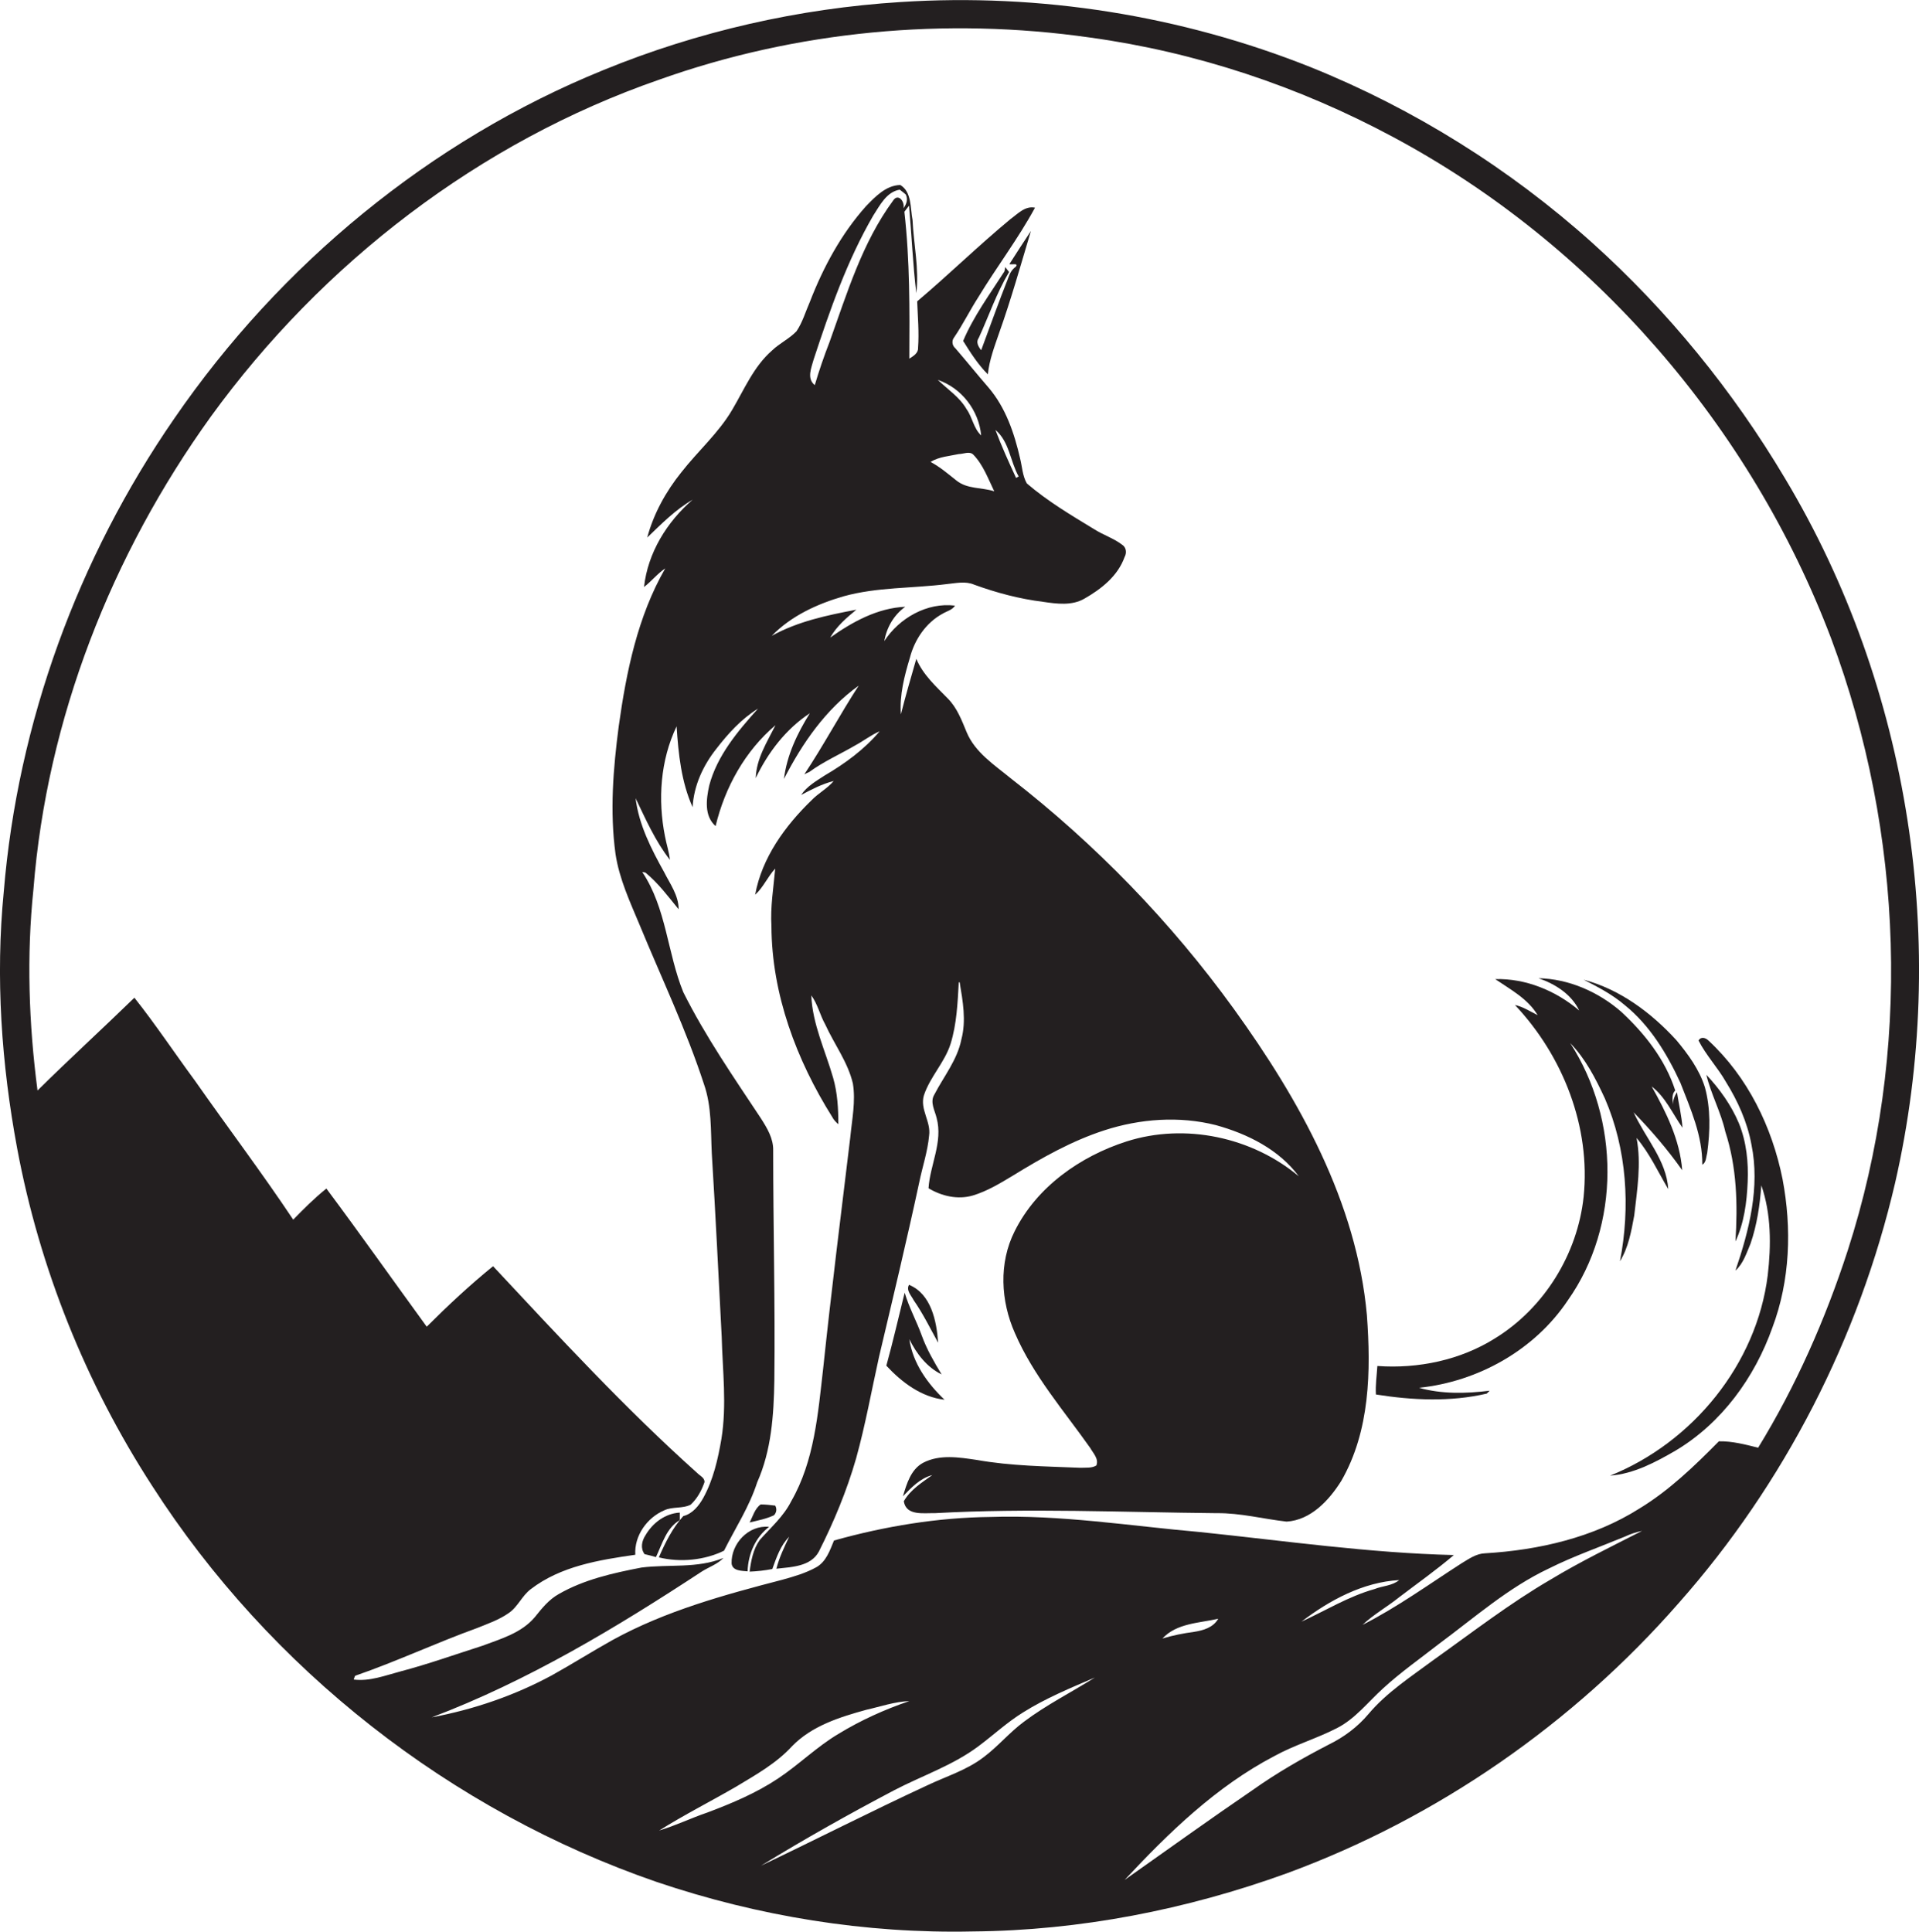
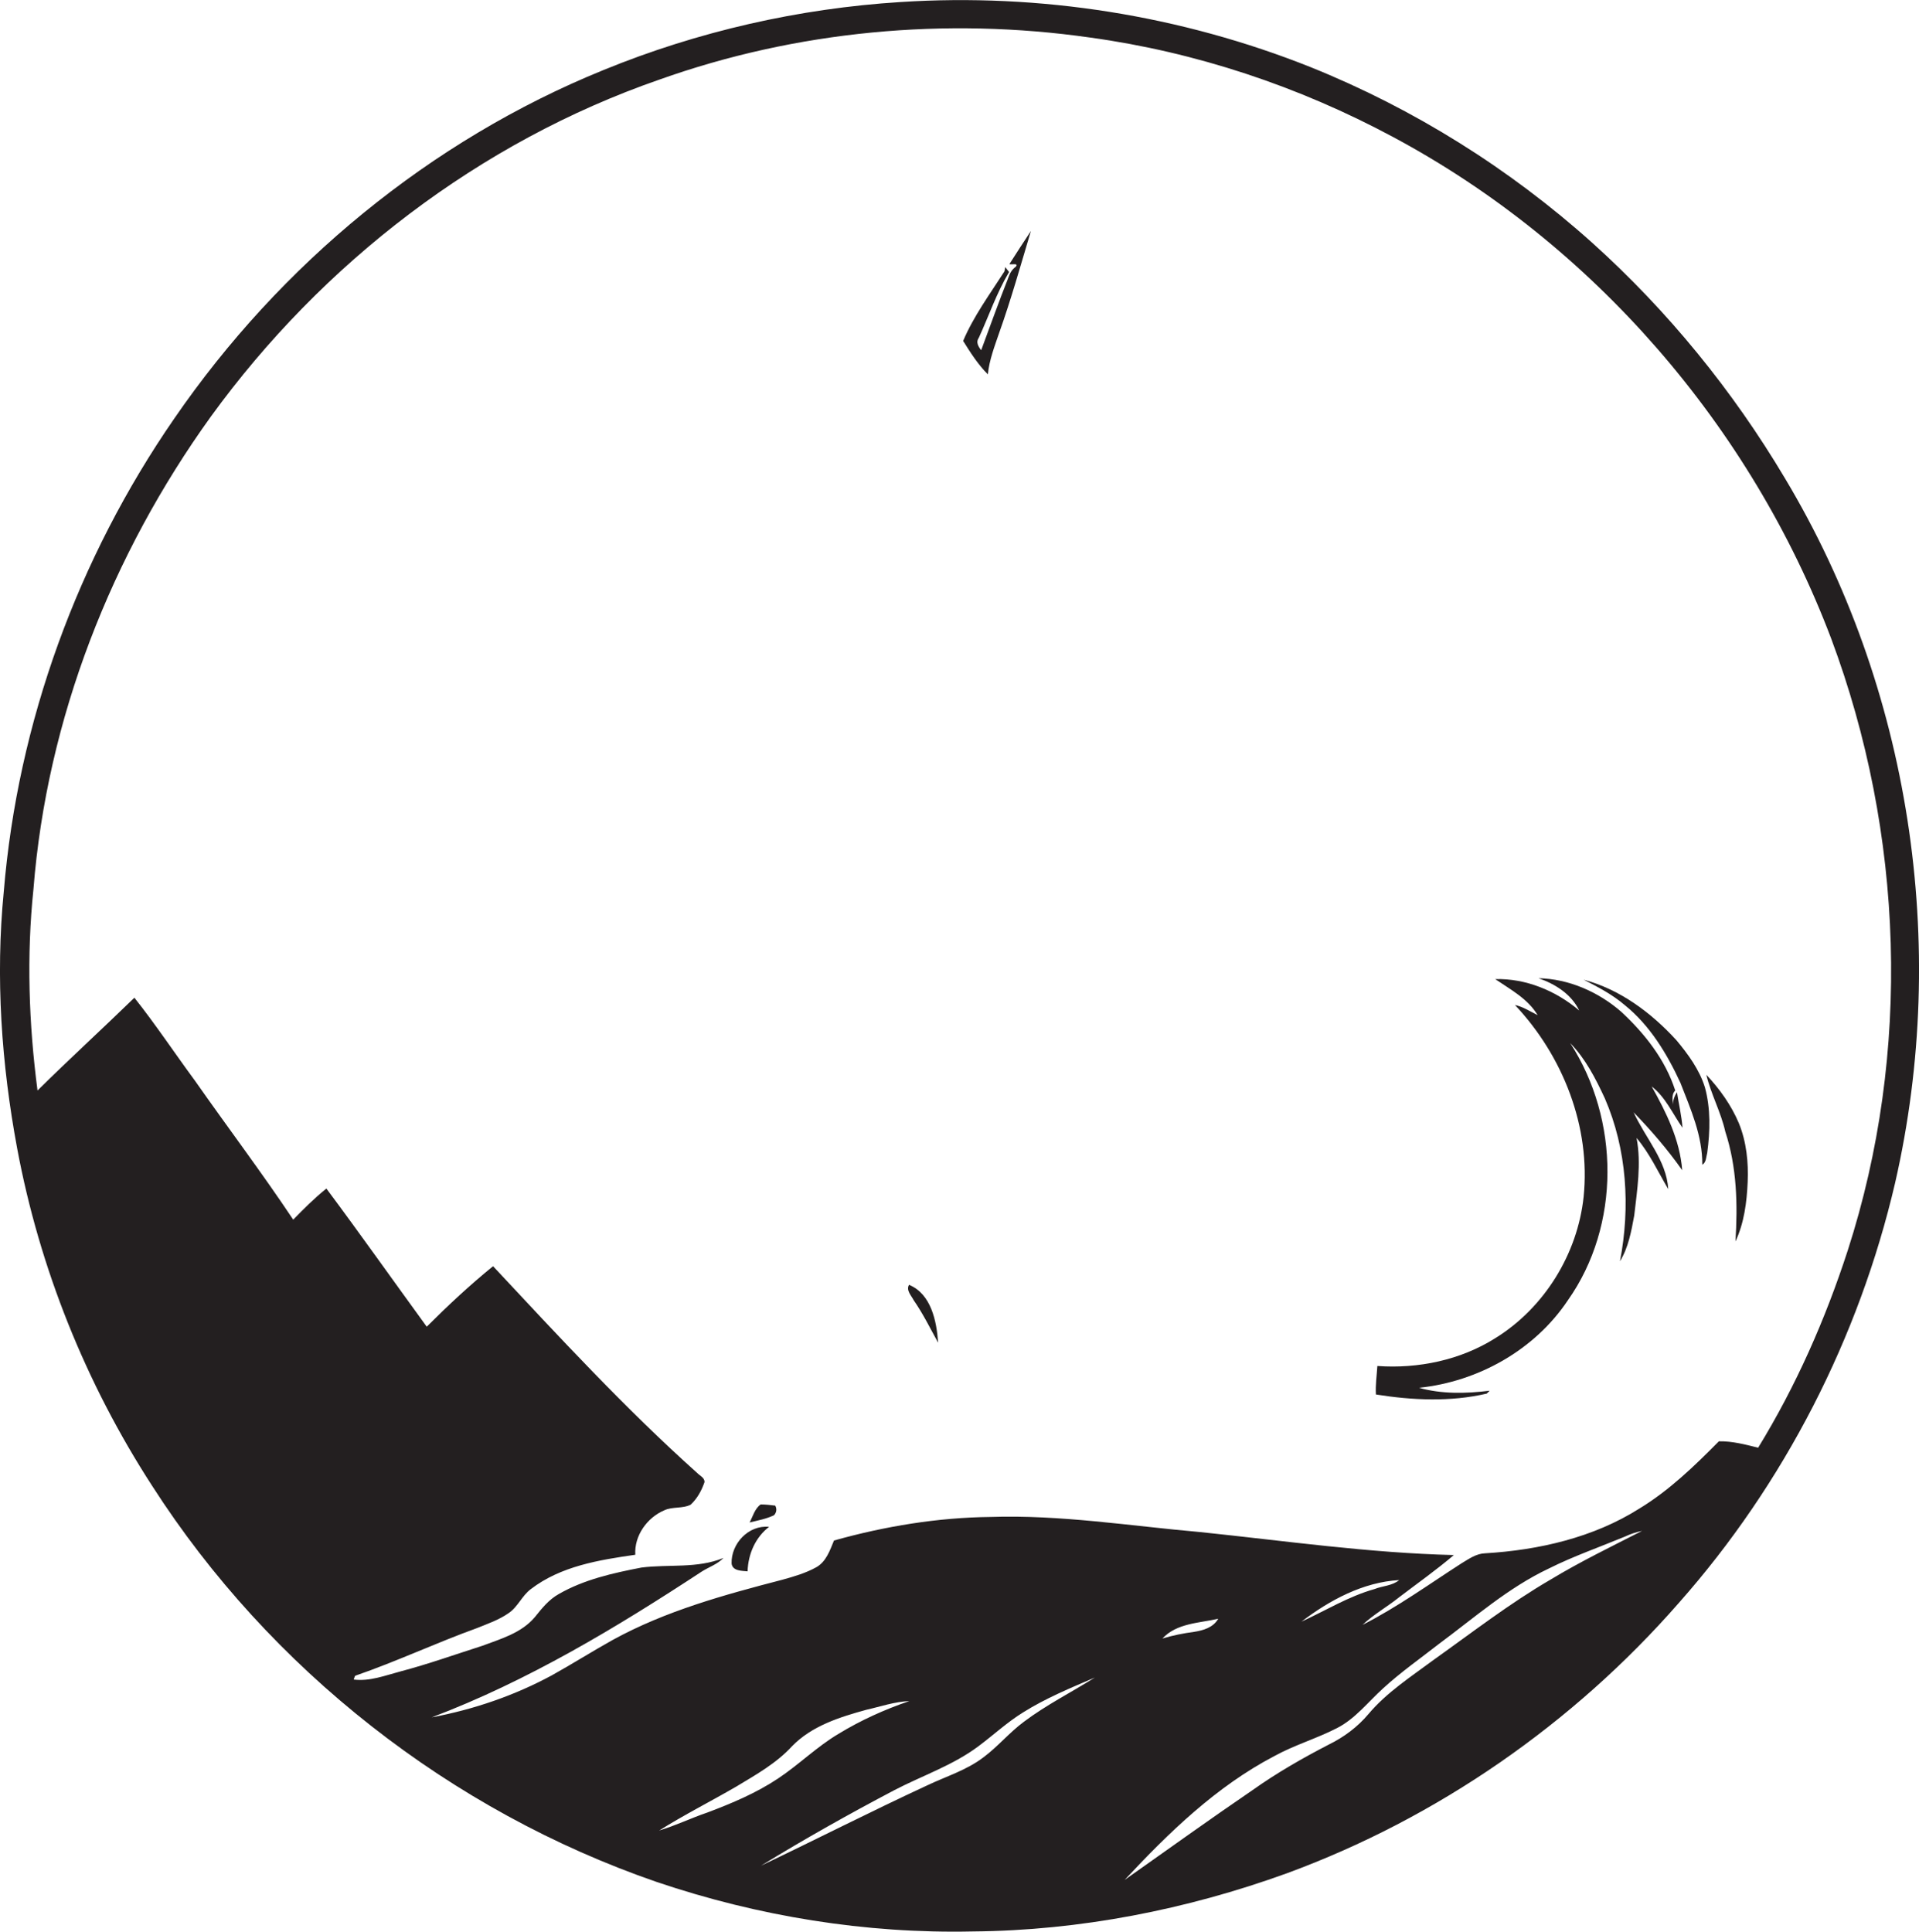
<svg xmlns="http://www.w3.org/2000/svg" version="1.1" id="Layer_1" x="0px" y="0px" viewBox="0 0 659.7 664.1" enable-background="new 0 0 659.7 664.1" xml:space="preserve">
  <g>
    <path fill="#231F20" d="M613.6,164.4c-17.9-30.1-40.2-57.5-66.2-80.9C519,58,486.1,37.4,450.6,23.1C406,5.3,357.5-2.4,309.6,0.7   c-35,2.2-69.7,10.1-102.2,23.4C147.9,48.3,96.3,90.9,59.9,143.9C26.8,191.8,6.1,248.4,1.3,306.5c-2.9,29.5-0.8,59.3,4.6,88.3   c7.7,41.2,23.6,80.8,46.4,116C92.8,573.9,155,622.6,225.8,647c34.9,11.8,71.8,17.8,108.6,17c36.8-0.3,73.5-7.5,108-20   c51.7-19,98.4-51.4,134.7-92.9c36.3-41,62-91.2,74.4-144.5C670.2,324.9,656.7,236.3,613.6,164.4z M226.6,629.3   c8.6-5.4,17.7-10,26.5-15.1c6.8-4.1,13.8-8,19.2-13.9c6.8-7,16.4-10,25.5-12.5c4.9-1.1,9.7-2.8,14.8-3c-8.5,2.9-16.7,6.6-24.4,11.3   c-7.4,4.4-13.5,10.5-20.7,15.3c-7.5,5-15.8,8.5-24.3,11.7C237.6,625,232.3,627.6,226.6,629.3z M352,591.9c-5,3.7-9,8.6-14,12.3   c-5.8,4.4-12.8,6.5-19.3,9.6c-19.2,8.9-38,18.5-57.1,27.6c15-9.2,30.3-17.8,45.9-26c9.6-5,20.1-8.5,28.9-15.1   c5.1-3.8,9.8-8.2,15.3-11.6c7.8-4.9,16.3-8.4,24.7-12C368.3,581.8,359.7,586.1,352,591.9z M533.1,543c-14.1,8.2-27,18.2-40.2,27.6   c-7.8,5.8-16.2,11.2-22.5,18.7c-3.7,4.4-8.4,7.9-13.5,10.4c-9.1,4.7-18,9.8-26.3,15.7c-14.8,10.1-29.4,20.6-44,30.9   c15.2-16.3,31.6-32.2,51.5-42.6c6.9-3.8,14.5-6,21.5-9.6c6.3-3.2,10.7-9,15.9-13.7c6-5.5,12.7-10.2,19.1-15.2   c12.3-9.1,23.9-19.4,37.9-26c8.4-4.2,17.3-7.3,26-10.9c1.9-0.9,4-1.6,6-2C553.9,531.7,543.2,536.9,533.1,543z M399.6,563.3   c4.9-5.3,12.6-5.3,19.2-6.8c-1.7,3-5.1,4-8.3,4.5C406.8,561.5,403.2,562.2,399.6,563.3z M447.4,557.5c9.7-7.4,21.2-13.6,33.6-14.3   c-2.4,2-5.8,2-8.5,3.1C463.6,548.8,455.7,553.7,447.4,557.5z M635.2,429.9c-7.7,23.7-17.8,46.6-30.8,67.8   c-4.4-1.1-8.9-2.3-13.5-2.2c-8.4,8.5-17.1,16.9-27.3,23.1c-15.8,10-34.6,14.3-53.1,15.4c-3,0.1-5.5,1.9-8,3.4   c-11.2,7.2-22.1,15.1-34.1,21.2c3.8-3.6,8.5-6.2,12.6-9.5c6.3-4.8,12.8-9.4,18.8-14.5c-29.2-0.7-58.2-4.9-87.2-7.9   c-24-2.1-48-6-72.1-5.2c-18.2,0.2-36.3,3.2-53.8,8.1c-1.4,3.4-2.7,7.3-6.1,9.2c-3.6,2-7.7,3.2-11.7,4.3   c-20,5.2-40.1,10.7-58.3,20.7c-7,3.9-13.8,8.2-20.8,12.1c-12.9,7-27,11.8-41.4,14.5c33-12.5,63.4-30.8,92.8-50.1   c2.5-1.6,5.4-2.5,7.5-4.7c-9,3.7-18.8,2.1-28.2,3.3c-9.8,1.9-19.7,4.1-28.4,9.1c-3.4,1.9-5.8,4.9-8.2,7.9   c-4.6,5.5-11.7,7.5-18.1,9.9c-9.4,3-18.6,6.3-28.1,8.8c-5.3,1.4-10.6,3.5-16.1,2.8c0.1-0.3,0.3-1,0.5-1.3   c14.2-4.9,27.8-11.3,41.9-16.4c3.7-1.5,7.5-2.8,10.8-5.1c3.2-2.1,4.6-6,7.7-8.3c10.3-7.9,23.4-10,35.9-11.8   c-0.4-6.6,4.1-12.8,10-15.3c2.8-1.3,6.2-0.5,9-1.9c2.3-2.1,3.8-4.9,4.8-7.8c0-1.5-1.5-2.1-2.4-3c-24.9-22.3-47.6-46.9-70.3-71.2   c-8,6.5-15.5,13.5-22.8,20.8c-11.5-15.8-22.8-31.8-34.5-47.5c-4.1,3.3-7.8,7-11.4,10.7c-10.8-16.2-22.6-31.8-33.8-47.8   c-7-9.5-13.5-19.3-20.8-28.5c-11,10.7-22.4,21.1-33.3,31.9c-3-22.9-3.8-46.2-1.4-69.2c4.6-58.5,26.8-115,61-162.5   c38.3-52.8,92.4-94.4,154.1-115.8C273.7,10.6,325,5.8,374.7,12.9c36.4,5,71.8,16.8,104.2,34.2c68.8,36.8,123,99.5,150.6,172.4   C654.5,286.4,657.2,361.8,635.2,429.9z" />
-     <path fill="#231F20" d="M424.2,346.9c-21.6-29.9-47.6-56.7-76.7-79.3c-5.6-4.6-12.3-8.9-15.2-15.9c-1.7-4.1-3.3-8.4-6.5-11.6   c-4-4.1-8.5-8.1-10.8-13.6c-1.8,6.3-3.7,12.7-5.3,19.1c-0.5-6.7,1.2-13.2,3.1-19.5c1.6-6.2,5.5-12,11.2-15.1   c1.5-0.9,3.4-1.3,4.3-2.8c-9.6-1.2-19.2,4.3-24.3,12.2c0.8-4.7,3.3-9,7.2-11.8c-9.5,0.4-18.2,5.2-25.8,10.6c2.2-3.9,5.6-6.8,9-9.6   c-10,1.9-20.1,4-29.1,9c6.7-6.9,15.7-11,24.7-13.6c11.5-3.2,23.6-2.7,35.5-4.2c3.1-0.3,6.4-1.1,9.4,0.2c7.7,2.8,15.6,4.9,23.7,5.9   c4.7,0.7,9.9,1.4,14.2-1.1c5.8-3.3,11.5-7.8,13.8-14.3c0.8-1.4,0.6-3.3-0.8-4.2c-3-2.3-6.6-3.4-9.7-5.4c-7.9-4.8-16-9.6-23.1-15.7   c-1.5-2.6-1.6-5.7-2.3-8.5c-2-8.8-5-17.6-10.9-24.5c-3.9-4.5-7.6-9.1-11.4-13.5c-1.1-0.9-1.3-2.6-0.4-3.7c3-4.4,5.4-9.3,8.3-13.8   c6.3-10.4,13.7-20.1,19.5-30.8c-3.4-0.7-5.9,2.1-8.4,3.9c-11,9.1-21.2,19.1-32.1,28.3c0.2,5.3,0.7,10.7,0.3,16   c0.1,1.8-1.6,2.8-3,3.7c0.1-16.8,0.2-33.7-1.7-50.5c0.5-0.7,1.1-1.4,1.6-2.1c0.9,10,1.3,20.1,2.5,30.1c1-8.4-0.9-16.8-1.3-25.2   c-0.8-4-0.2-9.6-4.2-12c-4.9,0.1-8.6,4-11.8,7.3c-8.5,9.5-14.7,21-19.3,32.9c-1.5,3.4-2.5,7-4.6,10.1c-2.5,2.6-5.8,4.1-8.4,6.6   c-6.3,5.5-9.5,13.3-13.7,20.4c-4.7,8-11.8,14.2-17.5,21.5c-5.3,6.6-9.5,14.2-11.7,22.4c4.9-4.7,9.7-9.6,15.6-13   c-8.8,7.6-15.4,18.2-16.7,30c2.6-2,4.6-4.6,7.3-6.4c-9.5,16.5-13.4,35.6-16,54.3c-1.9,14.5-3.1,29.3-1.1,43.9   c1.3,8.6,5,16.5,8.3,24.4c7.5,18.2,16,36,22.1,54.7c2.7,7.7,2.3,15.9,2.7,23.9c1.3,21,2.3,41.9,3.4,62.9   c0.3,11.7,1.8,23.5-0.1,35.2c-1.2,7-2.8,14-6.2,20.2c-1.5,2.7-3.7,5.5-6.9,6.3c-3.7,4.1-6.2,9.1-8.4,14.2c7.3,1.8,15.7,1,22.4-2.3   c3.9-7.8,8.7-15.1,11.4-23.5c4.9-11,5.7-23.1,5.9-35c0.3-26.4-0.4-52.7-0.4-79.1c0.1-4.1-2.1-7.7-4.2-11   c-9.4-14.2-19.1-28.2-26.7-43.4c-5.5-13.5-5.8-28.9-14.1-41.3c0.3,0,0.8,0.1,1.1,0.2c4.4,3.6,7.8,8.2,11.4,12.6c0-4.8-3-8.8-5-12.8   c-4.4-7.9-8.7-16.3-9.8-25.4c3.5,7.3,6.8,14.8,11.8,21.2c-0.3-2.8-1.2-5.4-1.7-8.1c-2.5-12.6-1.6-26.1,4-37.8   c0.6,9.4,1.6,19.1,5.5,27.8c0.4-7.4,3.6-14.3,8.1-20c4.1-5.3,8.6-10.3,14.4-13.9c-7,7.8-14.1,16.2-16.8,26.5   c-1,4.6-1.8,10.4,2.2,13.9c3.2-13.3,10.1-25.8,20.6-34.7c-2.9,5.8-6.6,11.5-6.8,18.2c4.2-8.8,10.4-16.9,18.6-22.3   c-4.3,6.9-7.9,14.4-8.9,22.6c6.3-12.3,14.4-24,25.7-32.1c-6.5,10-12.1,20.6-18.7,30.5c0.4-0.2,1.2-0.6,1.7-0.8   c4.9-3.6,10.6-6.1,15.9-9.2c2.8-1.5,5.3-3.5,8.3-4.8c-5.2,6.2-11.9,11.1-18.9,15.2c-2.9,1.9-6.1,3.7-8.1,6.7   c3.6-1.9,7.2-3.8,11.2-4.8c-2.2,2.6-5.3,4.2-7.6,6.6c-9.1,8.8-17.1,19.8-19.4,32.5c2.8-2.5,4.3-6.2,6.9-9   c-0.6,6.6-1.7,13.2-1.3,19.8c0.1,23.4,8.6,46,20.9,65.6c0.5,1,1.3,1.8,2.1,2.5c0-5.4-0.3-10.8-1.8-16c-2.7-9.4-7.1-18.4-7.5-28.3   c2.2,3,3,6.8,4.8,10c3.1,6.8,7.8,13,9.5,20.3c1,6.1-0.3,12.3-0.9,18.5c-3.2,26.4-6.5,52.8-9.3,79.3c-1.8,15.6-3,31.9-11,45.8   c-2.6,5.2-7,9-10.8,13.3c-2.3,3.2-3,7.1-3.5,10.9c2.6-0.1,5.2-0.4,7.8-0.9c1.4-3.9,2.8-8.1,5.8-11.1c-1.7,3.6-3.4,7.1-4.4,11   c5.2-0.6,11.8-0.7,14.6-5.9c5.2-10.3,9.6-20.9,12.8-32c3.2-11.5,5.3-23.3,7.9-35c4.7-19.9,9.5-39.9,13.8-59.9   c1.1-5.4,2.9-10.6,3.4-16.1c0.7-4.8-3.2-9-1.8-13.8c2.1-6.4,7.2-11.4,9.2-17.8c2.1-6.8,2.4-14,2.8-21.1l0.3,0   c1.1,6.5,2.3,13.2,0.6,19.6c-1.4,7.1-6.1,12.8-9.3,19c-1.6,2.6,0.2,5.5,0.8,8.1c2.2,8.2-2.3,16.1-2.8,24.1c4.5,2.7,10,4,15.2,2.5   c5-1.5,9.4-4.2,13.9-6.9c9.9-6.1,20.2-11.9,31.3-15.5c12.3-4,25.8-5,38.4-1.8c10.9,3,21.7,8.4,28.5,17.6   c-16.1-13.5-39.1-18.4-59.2-12c-15.9,5.1-30.9,15.6-38.5,30.9c-5.5,10.9-4.8,24,0.1,35c6.3,14.6,16.8,26.6,25.9,39.5   c1,1.8,3,3.7,2.1,6c-1.6,1-3.7,0.7-5.5,0.8c-11.9-0.5-23.8-0.6-35.6-2.7c-6.1-0.9-12.8-2-18.5,1c-4.2,2.3-5.6,7.2-6.9,11.5   c2.9-3,5.9-6.2,10.1-7.3c-3.6,2.6-7.5,5-9.8,9c0.8,5.1,6.8,4,10.6,4.1c32.3-1.8,64.6-0.3,97,0c8.1-0.1,16,2,24,2.9   c8.3-0.5,14.6-7.3,18.8-14c9.9-17.2,10.2-37.8,8.8-57C466.4,413.3,446.7,378.1,424.2,346.9z M350.2,163.8c-0.2,0.1-0.7,0.4-0.9,0.5   c-2.5-5.4-5-10.9-7.1-16.5C347,151.8,347.3,158.7,350.2,163.8z M337.3,149.7c-2.6-2.4-3-6.2-5-9c-2.4-4.2-6.5-6.8-9.9-10.1   C330.6,133.4,336.5,141.1,337.3,149.7z M329.6,156.1c1.6,0,3.7-1.1,5,0.2c3.4,3.5,5.1,8.3,7.2,12.6c-4.3-1.4-9.3-0.7-13-3.7   c-2.9-2.3-5.7-4.7-8.9-6.4C322.8,157,326.4,156.8,329.6,156.1z M279.7,123.6c5.6-17,11.5-34,20.5-49.5c2.3-3.5,4.5-8.1,9.1-8.9   c0.5,0.4,1.6,1.2,2.1,1.7c0.8,1.7,0.2,3.3-0.8,4.7c0.5-2.4-1.9-5.3-3.6-2.6c-10.6,14.4-15.8,31.8-21.8,48.5   c-1.9,4.9-3.6,9.8-5.1,14.9C277.2,130.1,279,126.3,279.7,123.6z" />
    <path fill="#231F20" d="M346.9,93.5c-0.5-0.6-0.9-1.1-1.3-1.7l-0.3,1.5c-5,7.8-10.6,15.4-14.2,23.9c2.5,4,5.1,8.1,8.5,11.5   c0.5-5,2.3-9.6,3.9-14.3c4.1-11.5,7.4-23.3,10.9-35c-2.5,3.8-5,7.6-7.4,11.4c0.7,0.3,3.3-0.5,2.2,0.9c-1.3,0.9-2,2.2-2.5,3.6   c-3.3,8.3-6.3,16.8-9.4,25.1c-1-1.3-1.9-2.8-0.8-4.3C339.9,108.7,342.6,100.7,346.9,93.5z" />
    <path fill="#231F20" d="M551.7,377.6c7.6,17.5,8.8,37.4,5.2,56c2.9-4.7,3.9-10.3,4.9-15.7c1-8.8,2.5-17.9,0.8-26.7   c4.5,5.3,7.4,11.7,10.9,17.6c-0.6-9.9-7.9-17.6-11.9-26.4c6,6.2,11.7,12.8,16.7,19.9c-0.8-10.4-5.5-19.9-10.5-28.8   c4.8,3.7,7.2,9.4,10.6,14.2c-0.3-4.1-1.3-8.2-1.9-12.2c-1,1.5-1.5,3.2-1.5,5c0.2-1.9-0.6-4.1,0.9-5.6   c-3.4-10.6-10.5-19.6-18.6-27.1c-7.8-6.8-18-11.3-28.4-11.5c5.8,2,11.3,5.5,14,11.1c-8-6.8-18.4-11.1-28.9-10.8   c5.3,3.6,11.3,6.8,14.6,12.4c-2.6-1.3-5-2.9-7.8-3.5c16.5,17.5,26.1,41.9,23.6,66c-2.1,19.6-13.5,38.1-30.3,48.5   c-12,7.6-26.6,10.6-40.6,9.6c-0.2,3.3-0.7,6.5-0.5,9.8c12.6,2,25.6,2.6,38.1-0.3l1-1c-8.1,1-16.4,1.2-24.3-1   c20.3-2.1,39.8-13,51.2-30.1c18.2-25.8,17.8-62.1,0.8-88.4C545,363.9,548.5,370.7,551.7,377.6z" />
    <path fill="#231F20" d="M577.7,372.3c3.5,9,7.6,18.2,7.5,28.1c1.4-0.8,1.3-2.7,1.7-4.1c1-7.4,1.2-15.2-0.8-22.5   c-1.9-6.1-5.8-11.4-9.8-16.2c-8.6-9.4-19.4-17.5-31.9-20.8c4.9,2.5,9.9,5.1,14.1,8.7C567.2,352.5,573.1,362.3,577.7,372.3z" />
-     <path fill="#231F20" d="M587.3,357.7c-1-1-2.6-1.4-3.4,0c2.6,5.1,6.6,9.3,9.4,14.2c4.1,6.6,7.4,13.9,8.8,21.6   c3,14.6-0.8,29.5-5.5,43.3c2.7-2.4,3.8-6,5.2-9.3c2.2-6.4,3.2-13.2,3.7-20c3.4,9.8,3.4,20.6,2.2,30.9   c-3.8,30.6-25.8,57.5-54.2,68.9c8.1-0.6,15.6-4.6,22.5-8.6c15.8-9.4,27.2-25.1,33.3-42.3c6.1-16.2,6.7-34.1,3.5-51   C609.2,387.4,600.8,370.2,587.3,357.7z" />
    <path fill="#231F20" d="M600.8,406.4c0.3-6.8-0.4-13.8-3-20.2c-2.6-6.2-6.6-11.8-11.2-16.7c1.6,6.7,5,12.8,6.5,19.5   c4,12.2,4.3,25.1,3.5,37.8C599.6,420.4,600.5,413.3,600.8,406.4z" />
    <path fill="#231F20" d="M312.5,441.7c-1.1,1.9,0.8,3.7,1.6,5.3c3.2,4.6,5.7,9.7,8.4,14.6C322,454.2,320.1,444.8,312.5,441.7z" />
-     <path fill="#231F20" d="M312.6,460.4c2.5,5,6,9.6,11.1,12.1c-2.6-4.3-5.1-8.6-6.8-13.3c-1.8-5-4.4-9.7-5.9-14.8   c-2.1,8.4-4,16.8-6.3,25.1c5.3,5.7,12,10.8,20,11.7C318.8,475.6,313.8,468.6,312.6,460.4z" />
    <path fill="#231F20" d="M266.5,517.6c-1.7-0.2-3.3-0.4-5-0.4c-2,1.4-2.7,4.1-3.8,6.2c2.8-0.7,5.7-1.2,8.4-2.5   C267,519.9,267.1,518.7,266.5,517.6z" />
-     <path fill="#231F20" d="M233.7,522.6c0-0.9,0-1.7,0-2.6c-5,0.3-9.3,3.5-11.8,7.8c-1.3,2-1.8,4.5-0.3,6.5c1.3,0.3,2.6,0.6,3.9,1   C227.6,530.9,229.1,525.2,233.7,522.6z" />
    <path fill="#231F20" d="M264.4,524.9c-7.1-0.7-13.1,5.8-12.9,12.6c0.3,2.6,3.5,2.5,5.5,2.7C257.2,534.2,259.7,528.5,264.4,524.9z" />
  </g>
</svg>